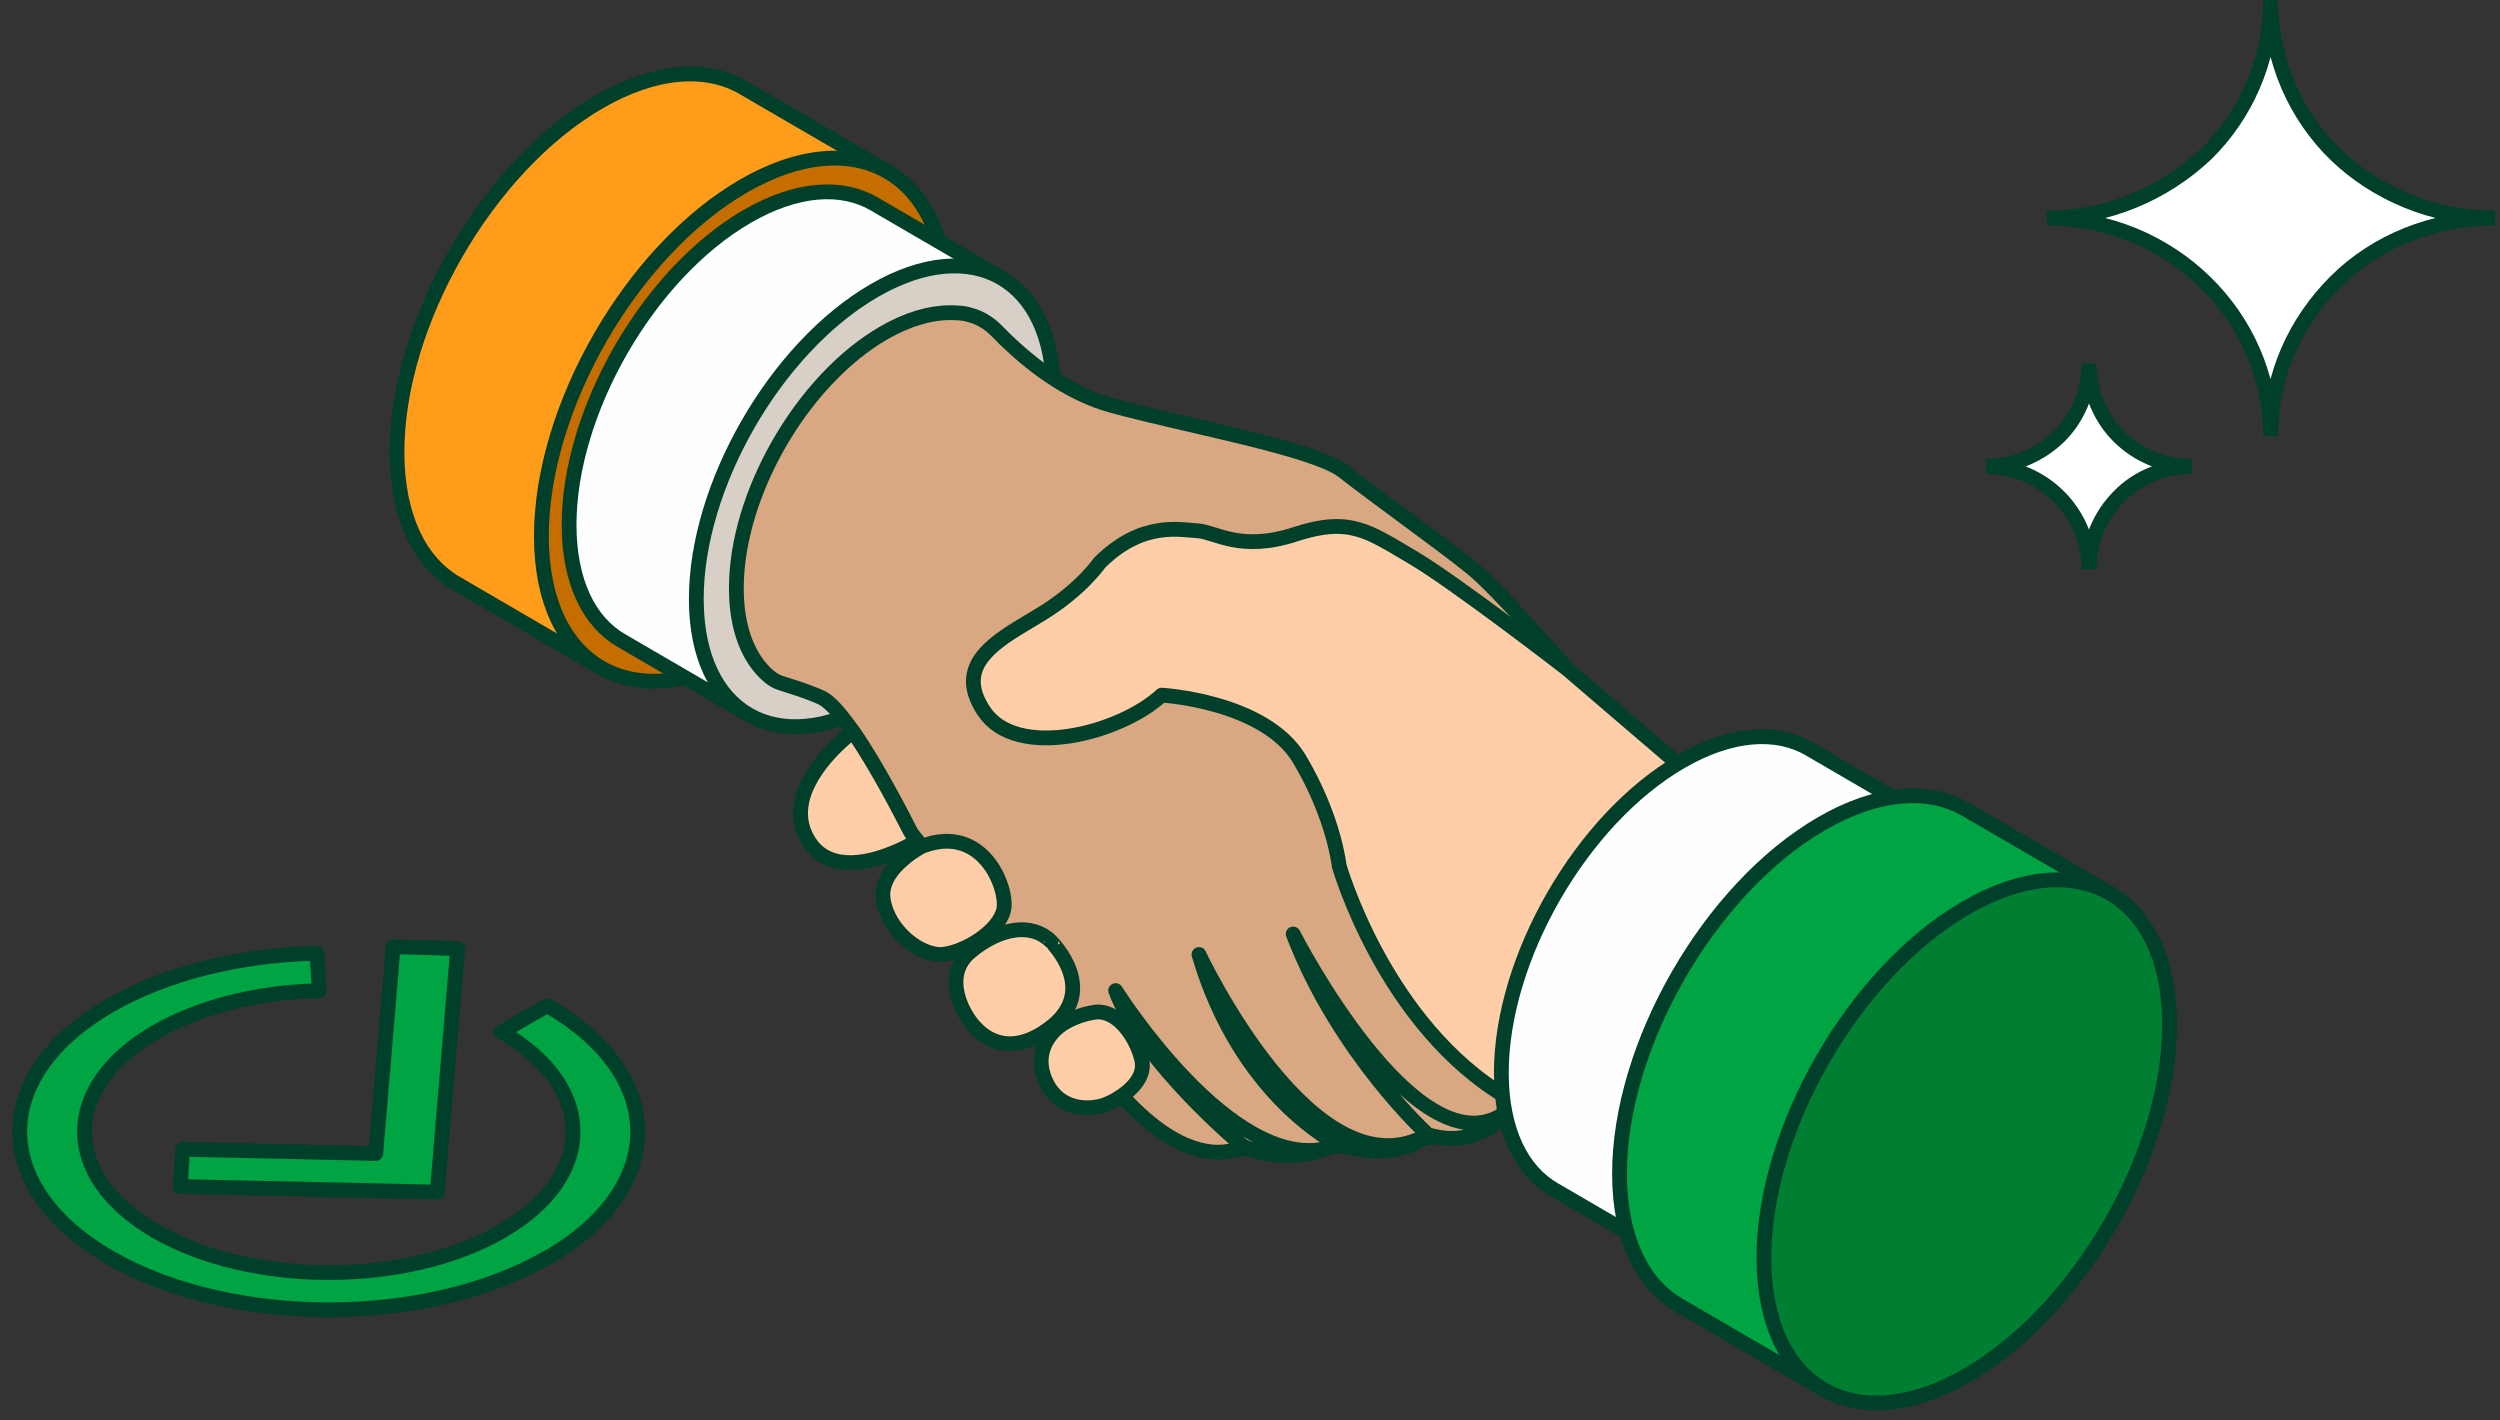
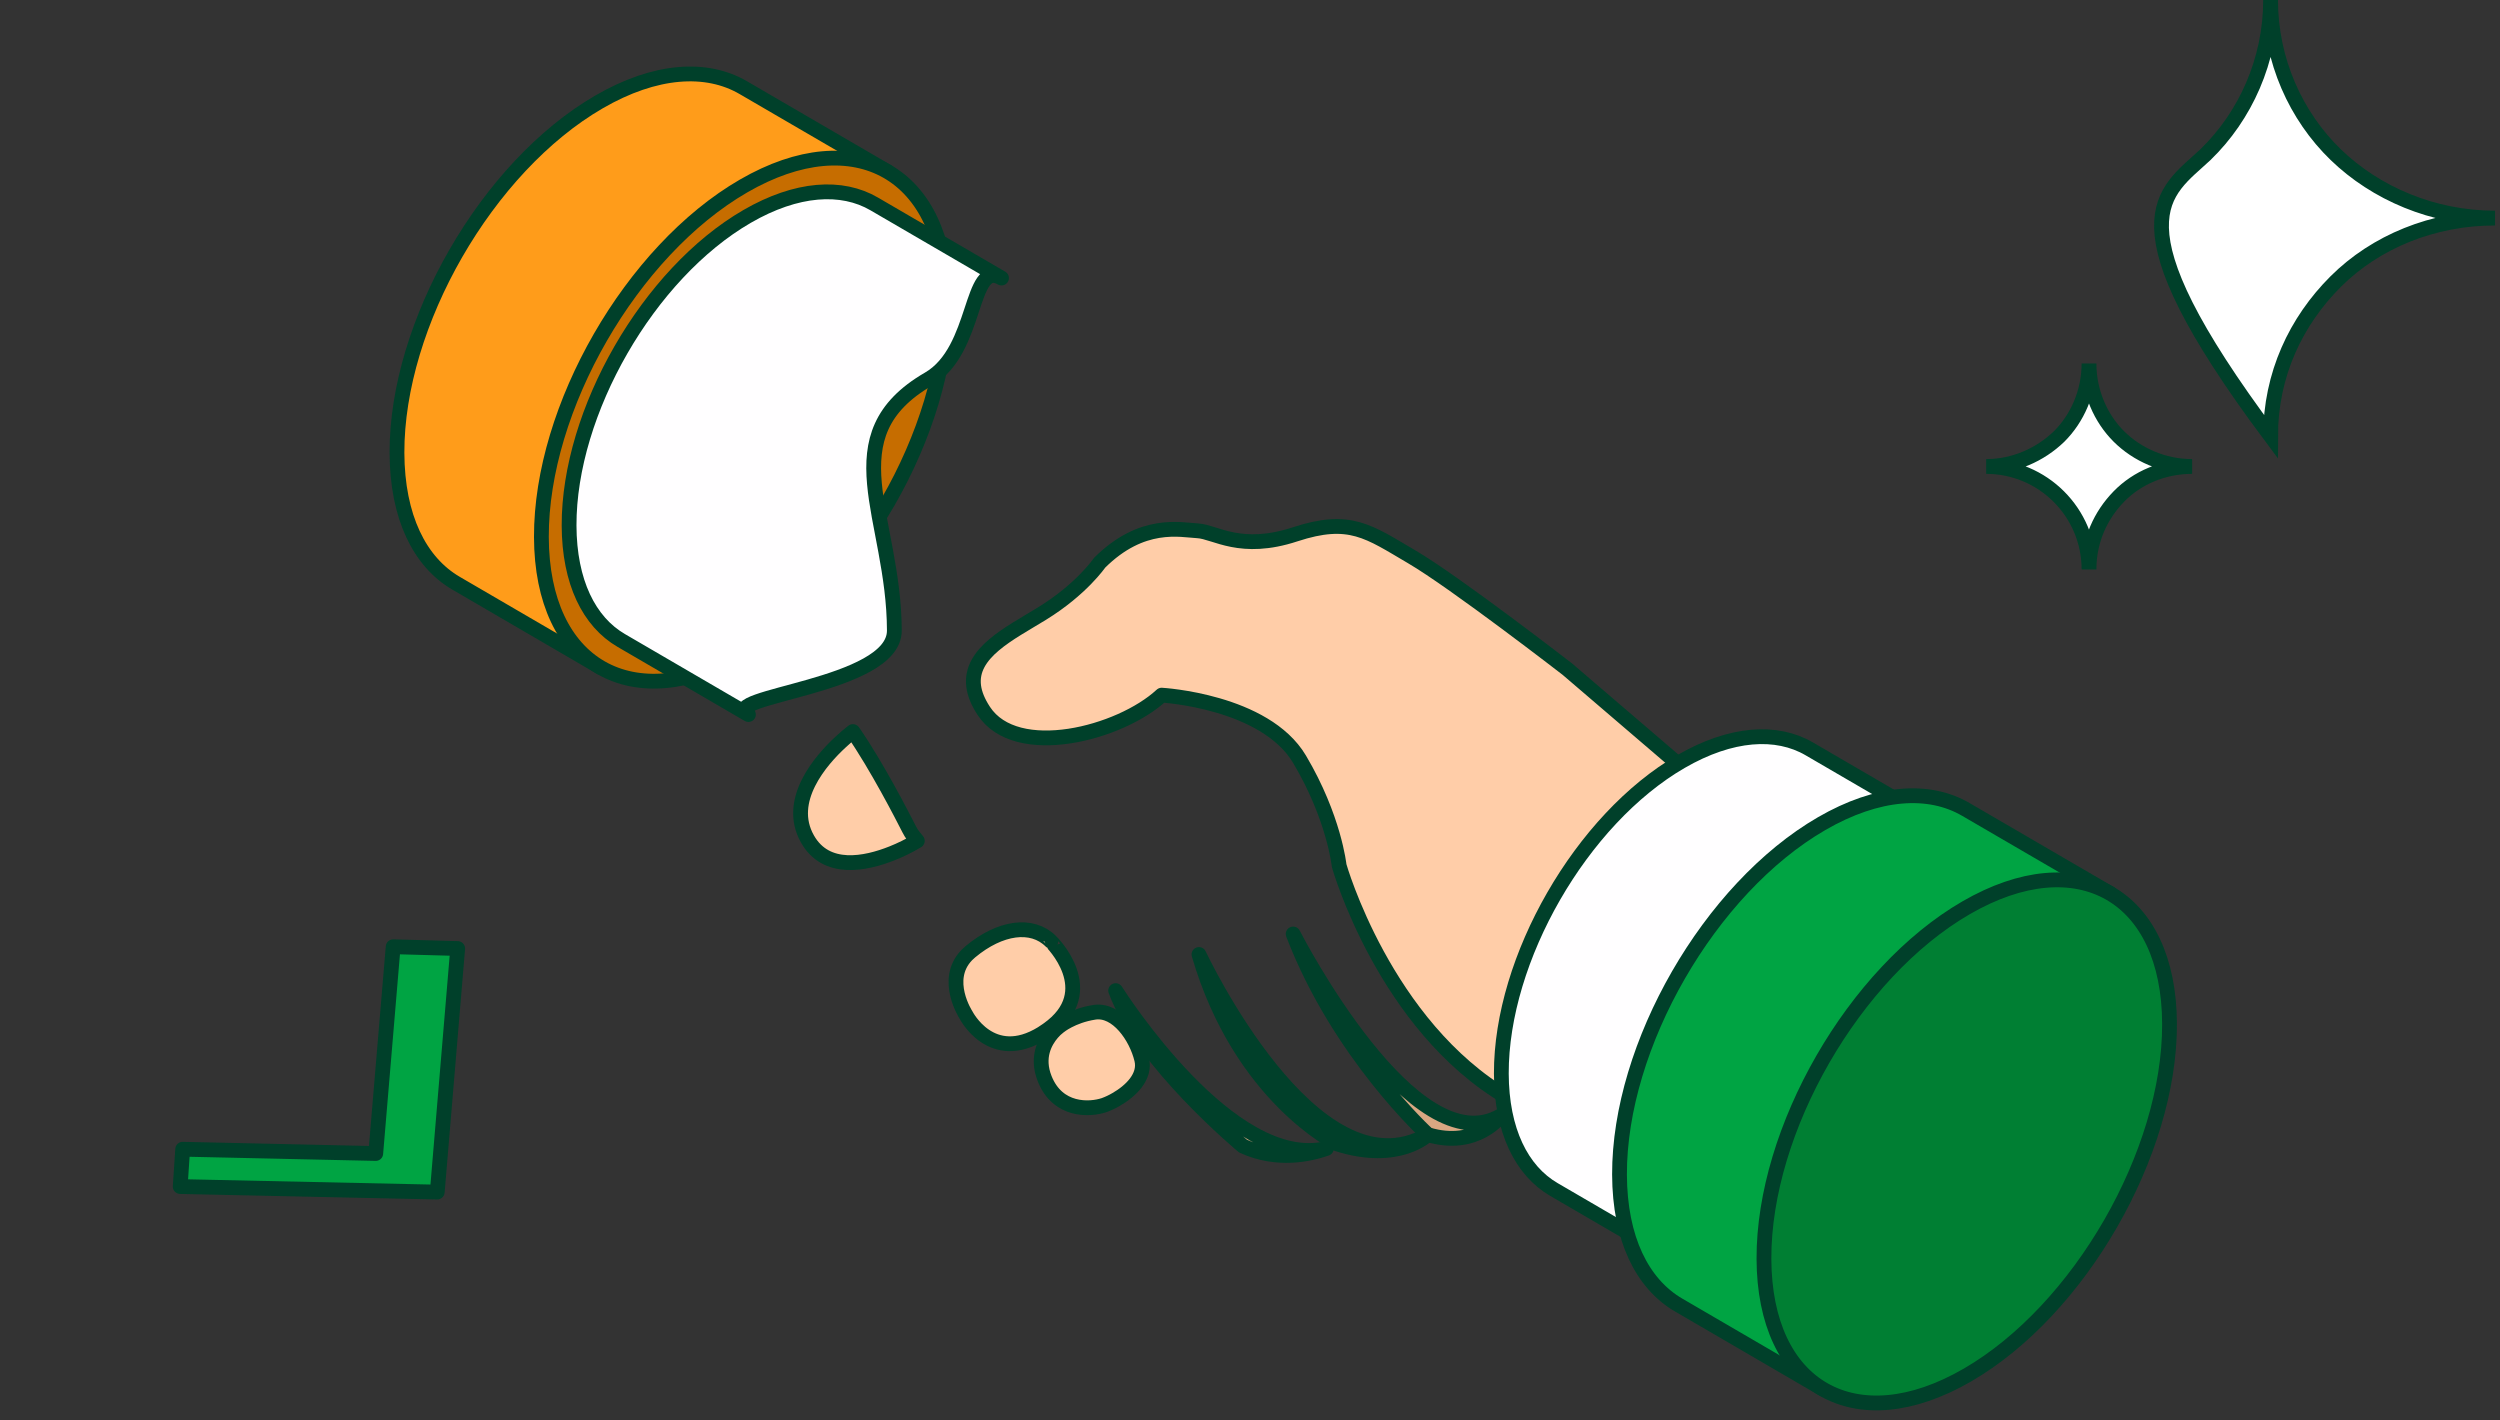
<svg xmlns="http://www.w3.org/2000/svg" width="169" height="96" viewBox="0 0 169 96" fill="none">
  <rect x="0" y="0" width="169" height="96" fill="#333333" stroke="none" />
  <g id="Group 541">
    <g id="escena 1">
      <g id="estrechar manos">
        <g id="Grupo 19">
          <g id="Grupo 4">
            <g id="Grupo 3">
              <g id="Grupo 1">
                <path id="Trazado 1" d="M60.023 11.616C57.53 10.162 59.147 15.77 55.334 17.978C47.766 22.364 41.799 28.883 41.821 37.604C41.836 41.938 38.136 43.686 40.6 45.119L30.838 39.431C28.373 37.999 26.85 34.95 26.835 30.608C26.813 21.887 32.923 11.273 40.498 6.887C44.311 4.679 47.767 4.474 50.254 5.929L60.023 11.616Z" fill="#FF9C1A" stroke="#00402A" stroke-miterlimit="10" stroke-linejoin="round" />
              </g>
              <g id="Grupo 2">
                <path id="Trazado 2" d="M50.263 12.575C57.836 8.191 63.992 11.708 64.016 20.428C64.041 29.154 57.926 39.779 50.352 44.163C42.778 48.548 36.623 45.025 36.598 36.3C36.574 27.579 42.689 16.959 50.263 12.575Z" fill="#C66D00" stroke="#00402A" stroke-miterlimit="10" stroke-linejoin="round" />
              </g>
            </g>
          </g>
          <g id="Grupo 8">
            <g id="Grupo 7">
              <g id="Grupo 5">
                <path id="Trazado 3" d="M67.702 18.796C65.506 17.514 66.138 23.674 62.78 25.619C56.114 29.482 60.438 34.944 60.458 42.626C60.47 46.444 48.424 47.042 50.594 48.304L41.996 43.295C39.825 42.033 38.483 39.348 38.47 35.523C38.451 27.842 43.832 18.493 50.504 14.63C53.863 12.685 56.907 12.505 59.097 13.786L67.702 18.796Z" fill="#FFFEFF" stroke="#00402A" stroke-miterlimit="10" stroke-linejoin="round" />
              </g>
              <g id="Grupo 6">
-                 <path id="Trazado 4" d="M59.105 19.64C65.776 15.778 71.198 18.876 71.219 26.557C71.241 34.242 65.855 43.601 59.184 47.463C52.513 51.324 47.092 48.222 47.07 40.536C47.048 32.856 52.434 23.502 59.105 19.64Z" fill="#D8CFC7" stroke="#00402A" stroke-miterlimit="10" stroke-linejoin="round" />
-               </g>
+                 </g>
            </g>
          </g>
-           <path id="Trazado 5" d="M111.335 53.683C107.965 56.66 102.152 63.345 101.872 74.191C101.86 74.628 101.733 75.054 101.504 75.427C101.276 75.799 100.954 76.105 100.57 76.312C99.599 76.85 98.479 77.054 97.38 76.895C96.86 76.821 96.319 76.908 95.859 77.162C95.051 77.597 93.51 78.106 91.161 77.544C90.669 77.425 90.153 77.455 89.679 77.631C89.672 77.637 89.672 77.637 89.666 77.637C88.685 77.978 86.843 78.42 84.834 77.791C84.354 77.637 83.853 77.617 83.373 77.751C82.228 78.073 79.654 78.139 76.087 74.346C75.896 74.126 66.077 61.902 61.743 56.513C61.636 56.373 61.542 56.223 61.463 56.065C60.782 54.72 57.312 47.962 55.517 47.152C55.317 47.058 55.096 46.971 54.87 46.884C54.243 46.64 53.539 46.409 52.867 46.204C52.539 46.105 52.236 45.939 51.976 45.718C50.604 44.544 49.784 42.523 49.778 39.799C49.758 33.442 54.216 25.707 59.735 22.508C61.336 21.585 62.851 21.143 64.199 21.137C64.32 21.137 64.44 21.137 64.553 21.143C64.666 21.15 64.78 21.15 64.9 21.163C65.164 21.183 65.424 21.237 65.674 21.324C65.721 21.337 65.761 21.351 65.808 21.364C65.855 21.377 65.902 21.392 65.948 21.411C66.502 21.625 67.002 21.973 67.423 22.415C67.736 22.743 68.137 23.131 68.604 23.552C70.139 24.951 72.441 26.65 75.077 27.386C79.882 28.731 88.832 30.297 90.814 31.863C92.796 33.428 97.534 36.808 99.49 38.4C101.258 39.832 105.749 44.991 106.59 45.961C106.679 46.071 106.779 46.17 106.891 46.256L111.255 49.855C112.45 50.839 112.496 52.659 111.335 53.683Z" fill="#D9A782" stroke="#00402A" stroke-miterlimit="10" stroke-linejoin="round" />
          <path id="Trazado 6" d="M62.011 56.841C61.461 57.171 60.885 57.455 60.289 57.691C58.52 58.394 55.851 58.962 54.583 56.714C53.108 54.104 55.497 51.381 56.846 50.143C57.102 49.9 57.372 49.669 57.653 49.454H57.66C59.281 51.796 61.003 55.162 61.463 56.065C61.543 56.223 61.636 56.373 61.744 56.513L62.011 56.841Z" fill="#FFCDA8" stroke="#00402A" stroke-miterlimit="10" stroke-linejoin="round" />
          <g id="Grupo 9">
-             <path id="Trazado 7" d="M67.85 61.498C67.532 62.941 65.304 64.323 63.8 64.509C62.265 64.69 60.036 62.937 59.709 60.823C59.542 59.785 60.169 58.895 60.85 58.267C61.291 57.855 61.782 57.502 62.312 57.216C66.462 55.597 68.157 60.087 67.85 61.498Z" fill="#FFCDA8" stroke="#00402A" stroke-miterlimit="10" stroke-linejoin="round" />
            <path id="Trazado 8" d="M70.813 69.608C70.693 69.695 70.573 69.776 70.453 69.849C70.452 69.849 70.451 69.849 70.45 69.85C70.45 69.85 70.449 69.85 70.448 69.851C70.448 69.852 70.447 69.853 70.447 69.853C70.447 69.854 70.446 69.855 70.446 69.856C67.003 71.977 65.301 68.611 65.301 68.611C65.301 68.611 63.746 66.236 65.348 64.57C65.348 64.556 65.354 64.556 65.361 64.556C65.434 64.483 65.514 64.409 65.601 64.336C67.603 62.67 69.759 62.362 71.034 63.627C71.034 63.626 74.511 67.005 70.813 69.608Z" fill="#FFCDA8" stroke="#00402A" stroke-miterlimit="10" stroke-linejoin="round" />
            <path id="Trazado 9" d="M75.458 74.319C75.197 74.473 74.922 74.603 74.637 74.707C73.663 75.034 71.501 75.141 70.62 72.92C70.039 71.461 70.646 70.397 71.127 69.835C71.265 69.671 71.422 69.523 71.594 69.394C71.594 69.394 72.462 68.665 73.983 68.43C75.505 68.196 76.813 70.083 77.18 71.622C77.467 72.793 76.406 73.776 75.458 74.319Z" fill="#FFCDA8" stroke="#00402A" stroke-miterlimit="10" stroke-linejoin="round" />
          </g>
          <path id="Trazado 13" d="M113.691 51.863L113.524 58.273L102.066 73.576L101.939 74.225C93.59 69.34 90.527 58.521 90.527 58.521C90.527 58.521 90.193 55.275 87.851 51.328C85.509 47.386 78.528 46.992 78.528 46.992C75.712 49.595 68.704 51.415 66.502 48.056C66.102 47.447 65.888 46.898 65.821 46.396C65.528 44.128 68.244 42.83 70.44 41.478C73.116 39.832 74.33 38.045 74.33 38.045C77.207 35.182 79.809 35.824 80.977 35.884C82.145 35.951 83.86 37.336 87.557 36.118C91.248 34.907 92.516 35.931 95.426 37.637C98.335 39.337 105.95 45.232 105.95 45.232L113.691 51.863Z" fill="#FFCDA8" stroke="#00402A" stroke-miterlimit="10" stroke-linejoin="round" />
          <path id="Trazado 14" d="M101.485 75.403C101.485 75.403 99.83 77.704 96.52 76.701C96.52 76.701 90.52 71.241 87.417 63.138C87.637 63.573 95.592 78.895 101.485 75.403Z" fill="#D9A782" stroke="#00402A" stroke-miterlimit="10" stroke-linejoin="round" />
          <path id="Trazado 15" d="M96.519 76.701C96.519 76.701 94.564 78.661 90.393 77.33C90.393 77.33 83.853 74.138 81.05 64.523C81.05 64.523 88.825 81.103 96.519 76.701Z" fill="#D9A782" stroke="#00402A" stroke-miterlimit="10" stroke-linejoin="round" />
          <path id="Trazado 16" d="M89.666 77.638C88.558 78.026 86.336 78.541 84.027 77.477C84.027 77.477 77.213 71.823 75.418 66.965C75.638 67.313 83.192 79.163 89.666 77.638Z" fill="#D9A782" stroke="#00402A" stroke-miterlimit="10" stroke-linejoin="round" />
          <g id="Grupo 14">
            <g id="Grupo 13">
              <g id="Grupo 11">
                <path id="Trazado 19" d="M130.998 55.683C128.781 54.389 125.709 54.572 122.318 56.534C115.59 60.434 110.151 69.878 110.17 77.632C110.183 81.486 111.538 84.196 113.729 85.47L105.049 80.413C102.858 79.14 101.503 76.429 101.49 72.569C101.471 64.815 106.903 55.377 113.638 51.478C117.029 49.515 120.101 49.333 122.312 50.626L130.998 55.683Z" fill="#FFFEFF" stroke="#00402A" stroke-miterlimit="10" stroke-linejoin="round" />
              </g>
              <g id="Grupo 12">
-                 <path id="Trazado 20" d="M122.321 56.535C129.055 52.637 134.527 55.764 134.549 63.517C134.571 71.275 129.134 80.723 122.4 84.621C115.667 88.519 110.194 85.387 110.172 77.629C110.15 69.876 115.587 60.433 122.321 56.535Z" fill="#FFFEFF" stroke="#00402A" stroke-miterlimit="10" stroke-linejoin="round" />
-               </g>
+                 </g>
            </g>
          </g>
          <g id="Grupo 18">
            <g id="Grupo 17">
              <g id="Grupo 15">
                <path id="Trazado 21" d="M142.667 60.408C140.173 58.953 144.668 74.953 140.855 77.16C133.287 81.546 132.386 79.414 132.407 88.135C132.422 92.47 120.779 92.478 123.244 93.91L113.481 88.223C111.017 86.79 109.493 83.742 109.479 79.4C109.457 70.679 115.566 60.065 123.142 55.678C126.955 53.471 130.411 53.266 132.897 54.721L142.667 60.408Z" fill="#00A443" stroke="#00402A" stroke-miterlimit="10" stroke-linejoin="round" />
              </g>
              <g id="Grupo 16">
                <path id="Trazado 22" d="M132.907 61.367C140.48 56.982 146.636 60.499 146.66 69.22C146.685 77.945 140.57 88.571 132.996 92.955C125.422 97.339 119.267 93.817 119.243 85.091C119.218 76.371 125.333 65.751 132.907 61.367Z" fill="#007F33" stroke="#00402A" stroke-miterlimit="10" stroke-linejoin="round" />
              </g>
            </g>
          </g>
        </g>
      </g>
      <g id="destello">
-         <path id="Trazado 23" d="M168.665 14.743C164.463 14.743 160.589 16.346 157.897 19.03C155.205 21.715 153.492 25.32 153.492 29.486C153.492 21.314 146.68 14.743 138.359 14.743C142.479 14.743 146.313 13.06 149.086 10.456C151.779 7.852 153.492 4.086 153.492 0C153.492 4.086 155.205 7.852 157.897 10.456C160.589 13.06 164.463 14.743 168.665 14.743Z" fill="white" stroke="#00402A" stroke-miterlimit="10" />
+         <path id="Trazado 23" d="M168.665 14.743C164.463 14.743 160.589 16.346 157.897 19.03C155.205 21.715 153.492 25.32 153.492 29.486C142.479 14.743 146.313 13.06 149.086 10.456C151.779 7.852 153.492 4.086 153.492 0C153.492 4.086 155.205 7.852 157.897 10.456C160.589 13.06 164.463 14.743 168.665 14.743Z" fill="white" stroke="#00402A" stroke-miterlimit="10" />
        <path id="Trazado 24" d="M148.188 31.534C146.258 31.534 144.477 32.291 143.241 33.559C142.004 34.826 141.217 36.529 141.217 38.496C141.217 34.637 138.087 31.534 134.264 31.534C136.157 31.534 137.918 30.739 139.193 29.51C140.43 28.28 141.217 26.502 141.217 24.572C141.217 26.502 142.004 28.28 143.241 29.51C144.478 30.739 146.258 31.534 148.188 31.534Z" fill="white" stroke="#00402A" stroke-miterlimit="10" />
      </g>
    </g>
    <g id="Group 534">
-       <path id="Vector" d="M36.985 85.018C28.837 89.717 15.594 89.717 7.446 85.018C-0.702 80.319 -0.702 72.664 7.446 67.965C11.183 65.814 16.147 64.552 21.422 64.444L21.59 66.968C17.421 67.064 13.491 68.05 10.546 69.756C4.105 73.469 4.105 79.526 10.546 83.24C16.988 86.953 27.467 86.953 33.908 83.24C40.35 79.526 40.35 73.469 33.908 69.756L36.997 67.978C45.145 72.676 45.145 80.331 36.997 85.03L36.985 85.018Z" fill="#00A443" stroke="#00402A" stroke-linecap="round" stroke-linejoin="round" />
      <path id="Vector_2" d="M29.558 80.584L12.181 80.211L12.349 77.688L25.4 77.976L26.578 64L30.94 64.12L29.558 80.584Z" fill="#00A443" stroke="#00402A" stroke-linecap="round" stroke-linejoin="round" />
    </g>
  </g>
</svg>